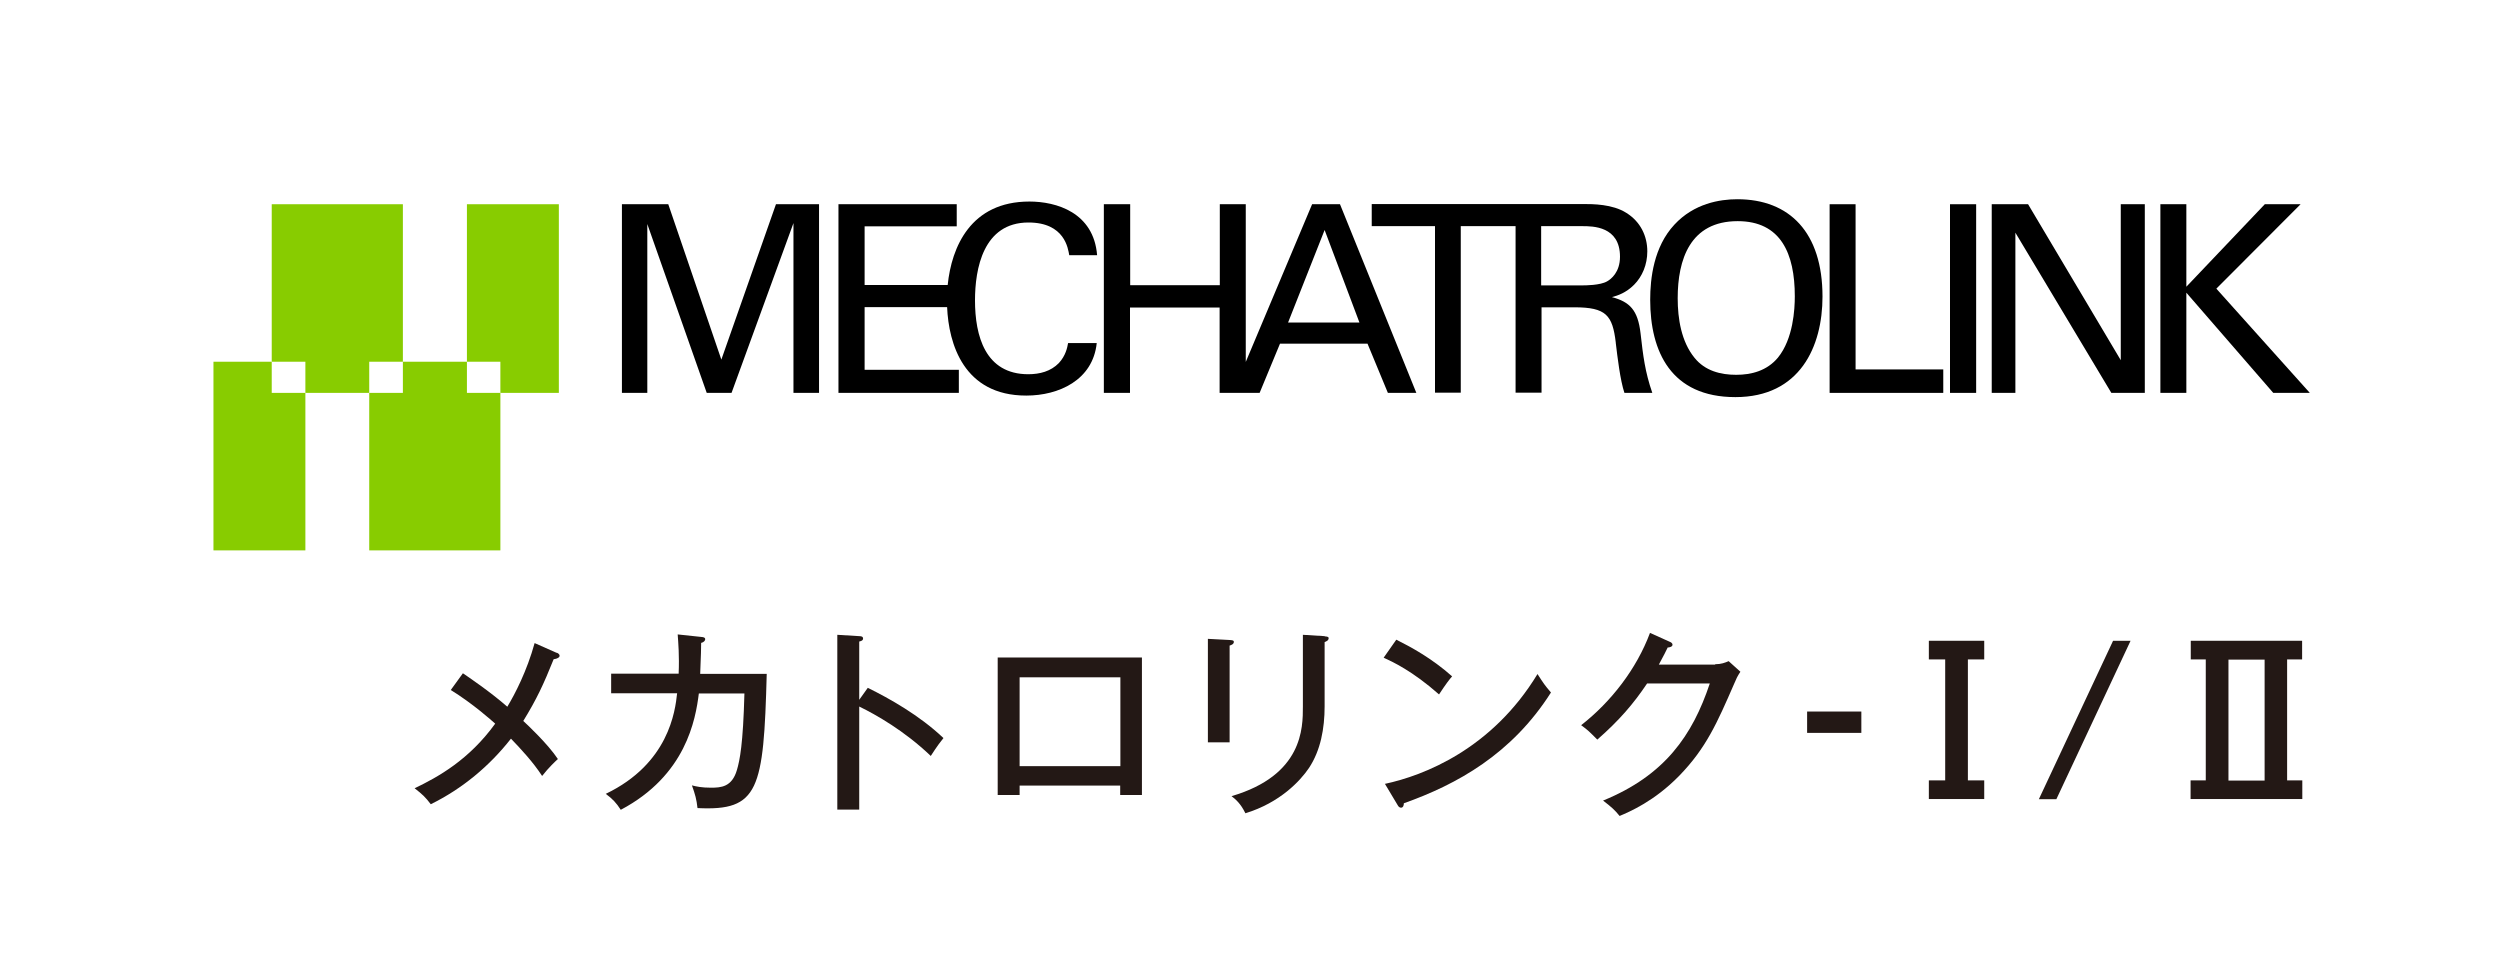
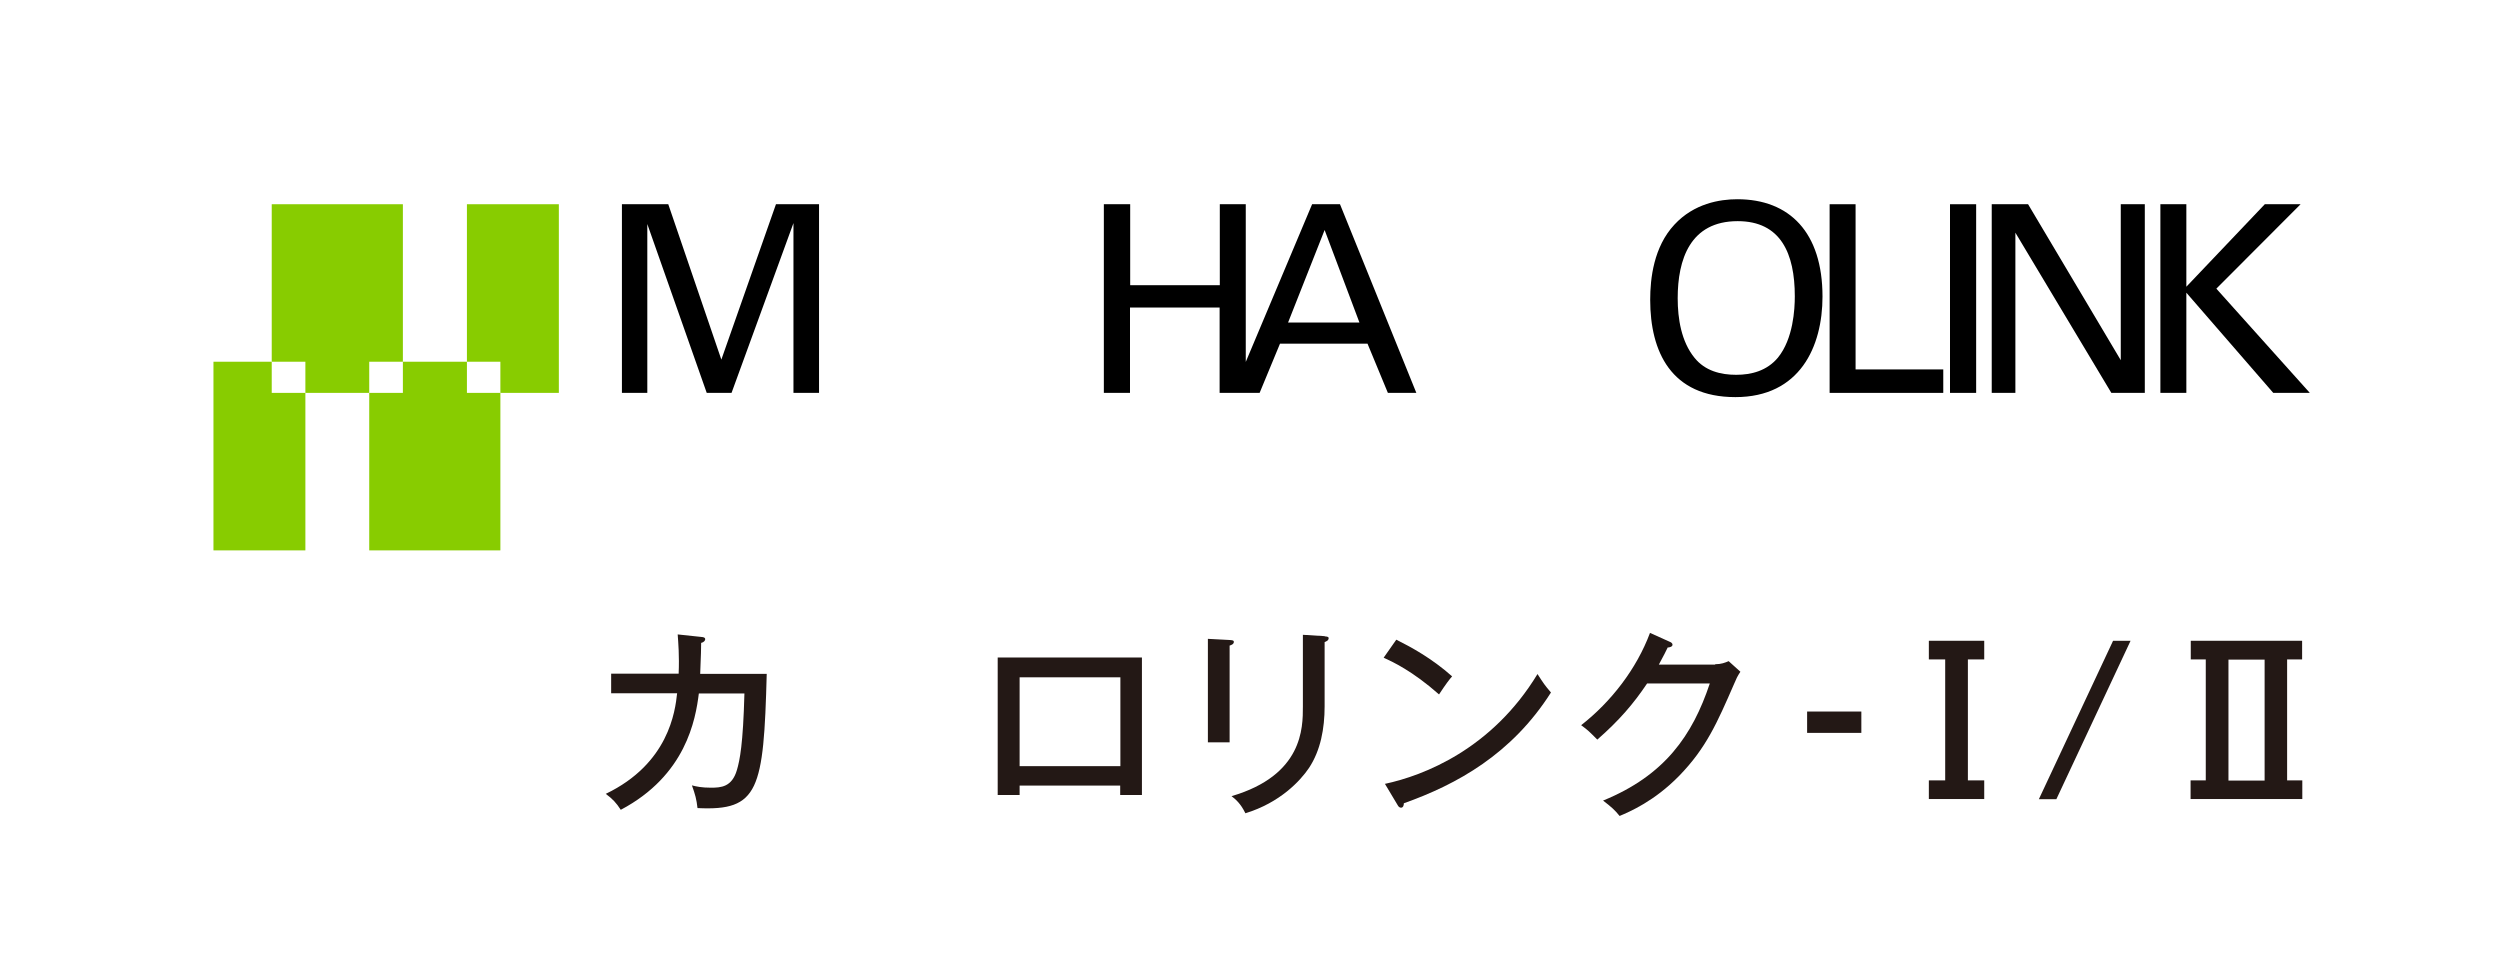
<svg xmlns="http://www.w3.org/2000/svg" id="logo" width="130" height="50" viewBox="0 0 130 50">
  <defs>
    <style>.cls-1{fill:#231815;}.cls-2{fill:#8c0;}</style>
  </defs>
  <polygon class="cls-2" points="24.28 18.81 24.28 10.62 29.06 10.62 29.06 20.43 26.02 20.43 26.02 18.81 24.28 18.81 24.28 18.81" />
  <polygon class="cls-2" points="14.13 18.81 14.13 10.62 20.95 10.62 20.95 18.81 19.2 18.81 19.2 20.43 15.88 20.43 15.88 18.81 14.13 18.81 14.13 18.81" />
  <polygon class="cls-2" points="20.95 18.81 24.28 18.81 24.28 20.43 26.02 20.43 26.02 28.62 19.2 28.62 19.2 20.43 20.95 20.43 20.95 18.81 20.95 18.81" />
  <polygon class="cls-2" points="14.13 18.81 14.13 20.43 15.88 20.43 15.88 28.62 11.1 28.62 11.1 18.81 14.13 18.81 14.13 18.81" />
  <polygon points="32.34 10.62 32.34 20.43 33.66 20.43 33.66 11.65 36.75 20.43 38.04 20.43 41.26 11.6 41.26 20.43 42.59 20.43 42.59 10.62 40.35 10.62 37.51 18.7 34.75 10.62 32.34 10.62 32.34 10.62" />
-   <path d="M53.37,20.57c1.68,0,3.46-.8,3.66-2.73h-1.49c-.04.23-.12.65-.48,1.04-.42.43-.99.58-1.59.58-2.24,0-2.77-2-2.77-3.84,0-1.63.42-4.05,2.78-4.05,1.89,0,2.06,1.36,2.12,1.7h1.45c-.18-2.23-2.13-2.79-3.52-2.79-3.06,0-4.05,2.37-4.25,4.34h-4.32v-3.05h4.79v-1.15h-6.15v9.81h6.26v-1.2h-4.9v-3.26h4.29c.08,1.9.86,4.6,4.11,4.6h0Z" />
  <path d="M58.76,10.62h-1.36v9.81h1.36v-4.44h4.66v4.44h2.08l1.06-2.56h4.55l1.06,2.56h1.48l-3.97-9.81h-1.45l-3.45,8.2v-8.2h-1.35v4.21h-4.66v-4.21h0ZM66.98,16.77l1.9-4.81,1.81,4.81h-3.7Z" />
-   <path d="M84.02,17.83c.09.75.23,1.94.45,2.6h1.45c-.38-1.1-.48-1.94-.61-3.09-.14-1.22-.56-1.64-1.49-1.89.3-.08.73-.22,1.15-.64.43-.43.69-1.05.69-1.74,0-.79-.35-1.54-1.09-2-.72-.46-1.75-.46-2.25-.46h-10.99v1.15h3.29v8.66h1.34v-8.66h2.85v8.66h1.35v-4.44h1.71c1.65,0,1.98.41,2.15,1.83h0ZM80.14,14.84v-3.08h2.14c.54,0,1.96,0,1.96,1.59,0,.81-.47,1.17-.67,1.28-.36.21-1.14.21-1.29.21h-2.14Z" />
  <path d="M94.77,15.42c0-3.33-1.71-5.06-4.43-5.06-.91,0-2.25.22-3.27,1.32-1.08,1.16-1.26,2.8-1.26,3.91,0,2.69,1.08,5.06,4.43,5.06s4.53-2.62,4.53-5.23h0ZM88.11,18.6c-.68-.84-.87-2.02-.87-3.09,0-2.01.64-4.01,3.12-4.01,2.24,0,2.97,1.68,2.97,3.91,0,.67-.08,2.21-.88,3.19-.57.68-1.37.89-2.17.89s-1.62-.2-2.17-.89h0Z" />
  <polygon points="95.14 10.62 95.14 20.43 101.05 20.43 101.05 19.21 96.49 19.21 96.49 10.62 95.14 10.62 95.14 10.62" />
  <polygon points="101.4 10.62 101.4 20.43 102.76 20.43 102.76 10.62 101.4 10.62 101.4 10.62" />
  <polygon points="103.57 10.62 103.57 20.43 104.8 20.43 104.8 12.1 109.79 20.43 111.53 20.43 111.53 10.62 110.28 10.62 110.28 18.73 105.46 10.62 103.57 10.62 103.57 10.62" />
  <polygon points="112.34 10.62 112.34 20.43 113.69 20.43 113.69 15.22 118.21 20.43 120.11 20.43 115.25 15.01 119.63 10.62 117.77 10.62 113.69 14.91 113.69 10.62 112.34 10.62 112.34 10.62" />
-   <path class="cls-1" d="M28.95,33.94c.08.03.15.09.15.16,0,.08-.12.16-.31.18-.53,1.32-.88,2.07-1.58,3.21.22.2,1.29,1.21,1.8,1.98-.11.1-.47.43-.82.88-.46-.71-1.09-1.39-1.62-1.94-1.12,1.43-2.54,2.61-4.17,3.41-.28-.37-.43-.51-.84-.83,1.23-.59,2.83-1.48,4.19-3.36-.18-.16-1.16-1.04-2.31-1.75l.63-.87c.28.19,1.42.96,2.31,1.74.4-.66,1.02-1.86,1.42-3.31l1.15.51Z" />
  <path class="cls-1" d="M36.46,33.12c.13.01.21.03.21.12,0,.05-.04.15-.21.19,0,.26-.01.63-.05,1.61h3.46c-.16,6.04-.41,7.14-3.6,6.98-.05-.45-.12-.71-.29-1.18.24.06.51.12.98.12.53,0,1.1-.03,1.36-.92.15-.51.32-1.33.39-3.98h-2.37c-.17,1.36-.67,4.26-4.06,6.05-.24-.37-.42-.56-.78-.83,3.27-1.57,3.61-4.29,3.71-5.23h-3.43v-1.02h3.51c.04-.95-.02-1.6-.05-2.04l1.22.13Z" />
-   <path class="cls-1" d="M45.13,35.77c1.1.54,2.69,1.43,3.93,2.61-.13.16-.32.4-.66.93-1.37-1.31-2.84-2.14-3.72-2.57v5.36h-1.14v-9.09l1.15.07c.13,0,.19.04.19.12,0,.12-.13.14-.2.16v3.03l.45-.63Z" />
  <path class="cls-1" d="M53.02,40.85v.49h-1.14v-7.15h7.5v7.15h-1.13v-.49h-5.24ZM58.26,39.84v-4.62h-5.24v4.62h5.24Z" />
  <path class="cls-1" d="M63.94,33.28c.12.01.22.01.22.1,0,.12-.15.17-.22.19v5.03h-1.13v-5.38l1.13.06ZM68.88,33.09c.17.01.21.04.21.09,0,.14-.15.18-.21.21v3.34c0,1.16-.21,2.29-.81,3.2-.45.67-1.51,1.81-3.31,2.36-.24-.5-.51-.73-.72-.89,3.71-1.09,3.71-3.55,3.71-4.65v-3.74l1.14.07Z" />
  <path class="cls-1" d="M72.6,33.26c.76.38,1.84.96,2.91,1.91-.14.16-.32.39-.68.94-1.38-1.22-2.42-1.7-2.88-1.91l.66-.94ZM72.02,40.76c2.01-.43,5.56-1.8,7.93-5.71.33.51.36.56.7.96-2.04,3.21-4.89,4.78-7.65,5.76,0,.12-.04.23-.15.23-.08,0-.14-.07-.17-.13l-.67-1.12Z" />
  <path class="cls-1" d="M89.18,34.54c.33,0,.52-.08.71-.16l.61.55c-.17.26-.21.36-.33.64-.88,2.02-1.45,3.33-2.85,4.77-1.3,1.33-2.58,1.87-3.1,2.09-.26-.32-.42-.46-.86-.8,3.21-1.31,4.65-3.39,5.55-6.09h-3.26c-.71,1.06-1.45,1.92-2.59,2.92-.43-.43-.46-.47-.84-.75,1.55-1.21,2.88-2.92,3.58-4.8l1.02.46c.05.02.15.06.15.16,0,.1-.16.14-.25.14-.1.22-.17.34-.46.89h2.94Z" />
  <path class="cls-1" d="M96.79,38.11h-2.82v-1.11h2.82v1.11Z" />
  <path class="cls-1" d="M103.18,33.32v.97h-.85v6.29h.85v.97h-2.88v-.97h.85v-6.29h-.85v-.97h2.88Z" />
  <path class="cls-1" d="M110.79,33.32l-3.86,8.24h-.91l3.86-8.24h.91Z" />
  <path class="cls-1" d="M119.71,33.32v.97h-.78v6.29h.79v.97h-5.81v-.97h.79v-6.29h-.78v-.97h5.79ZM115.88,34.3v6.29h1.88v-6.29h-1.88Z" />
</svg>